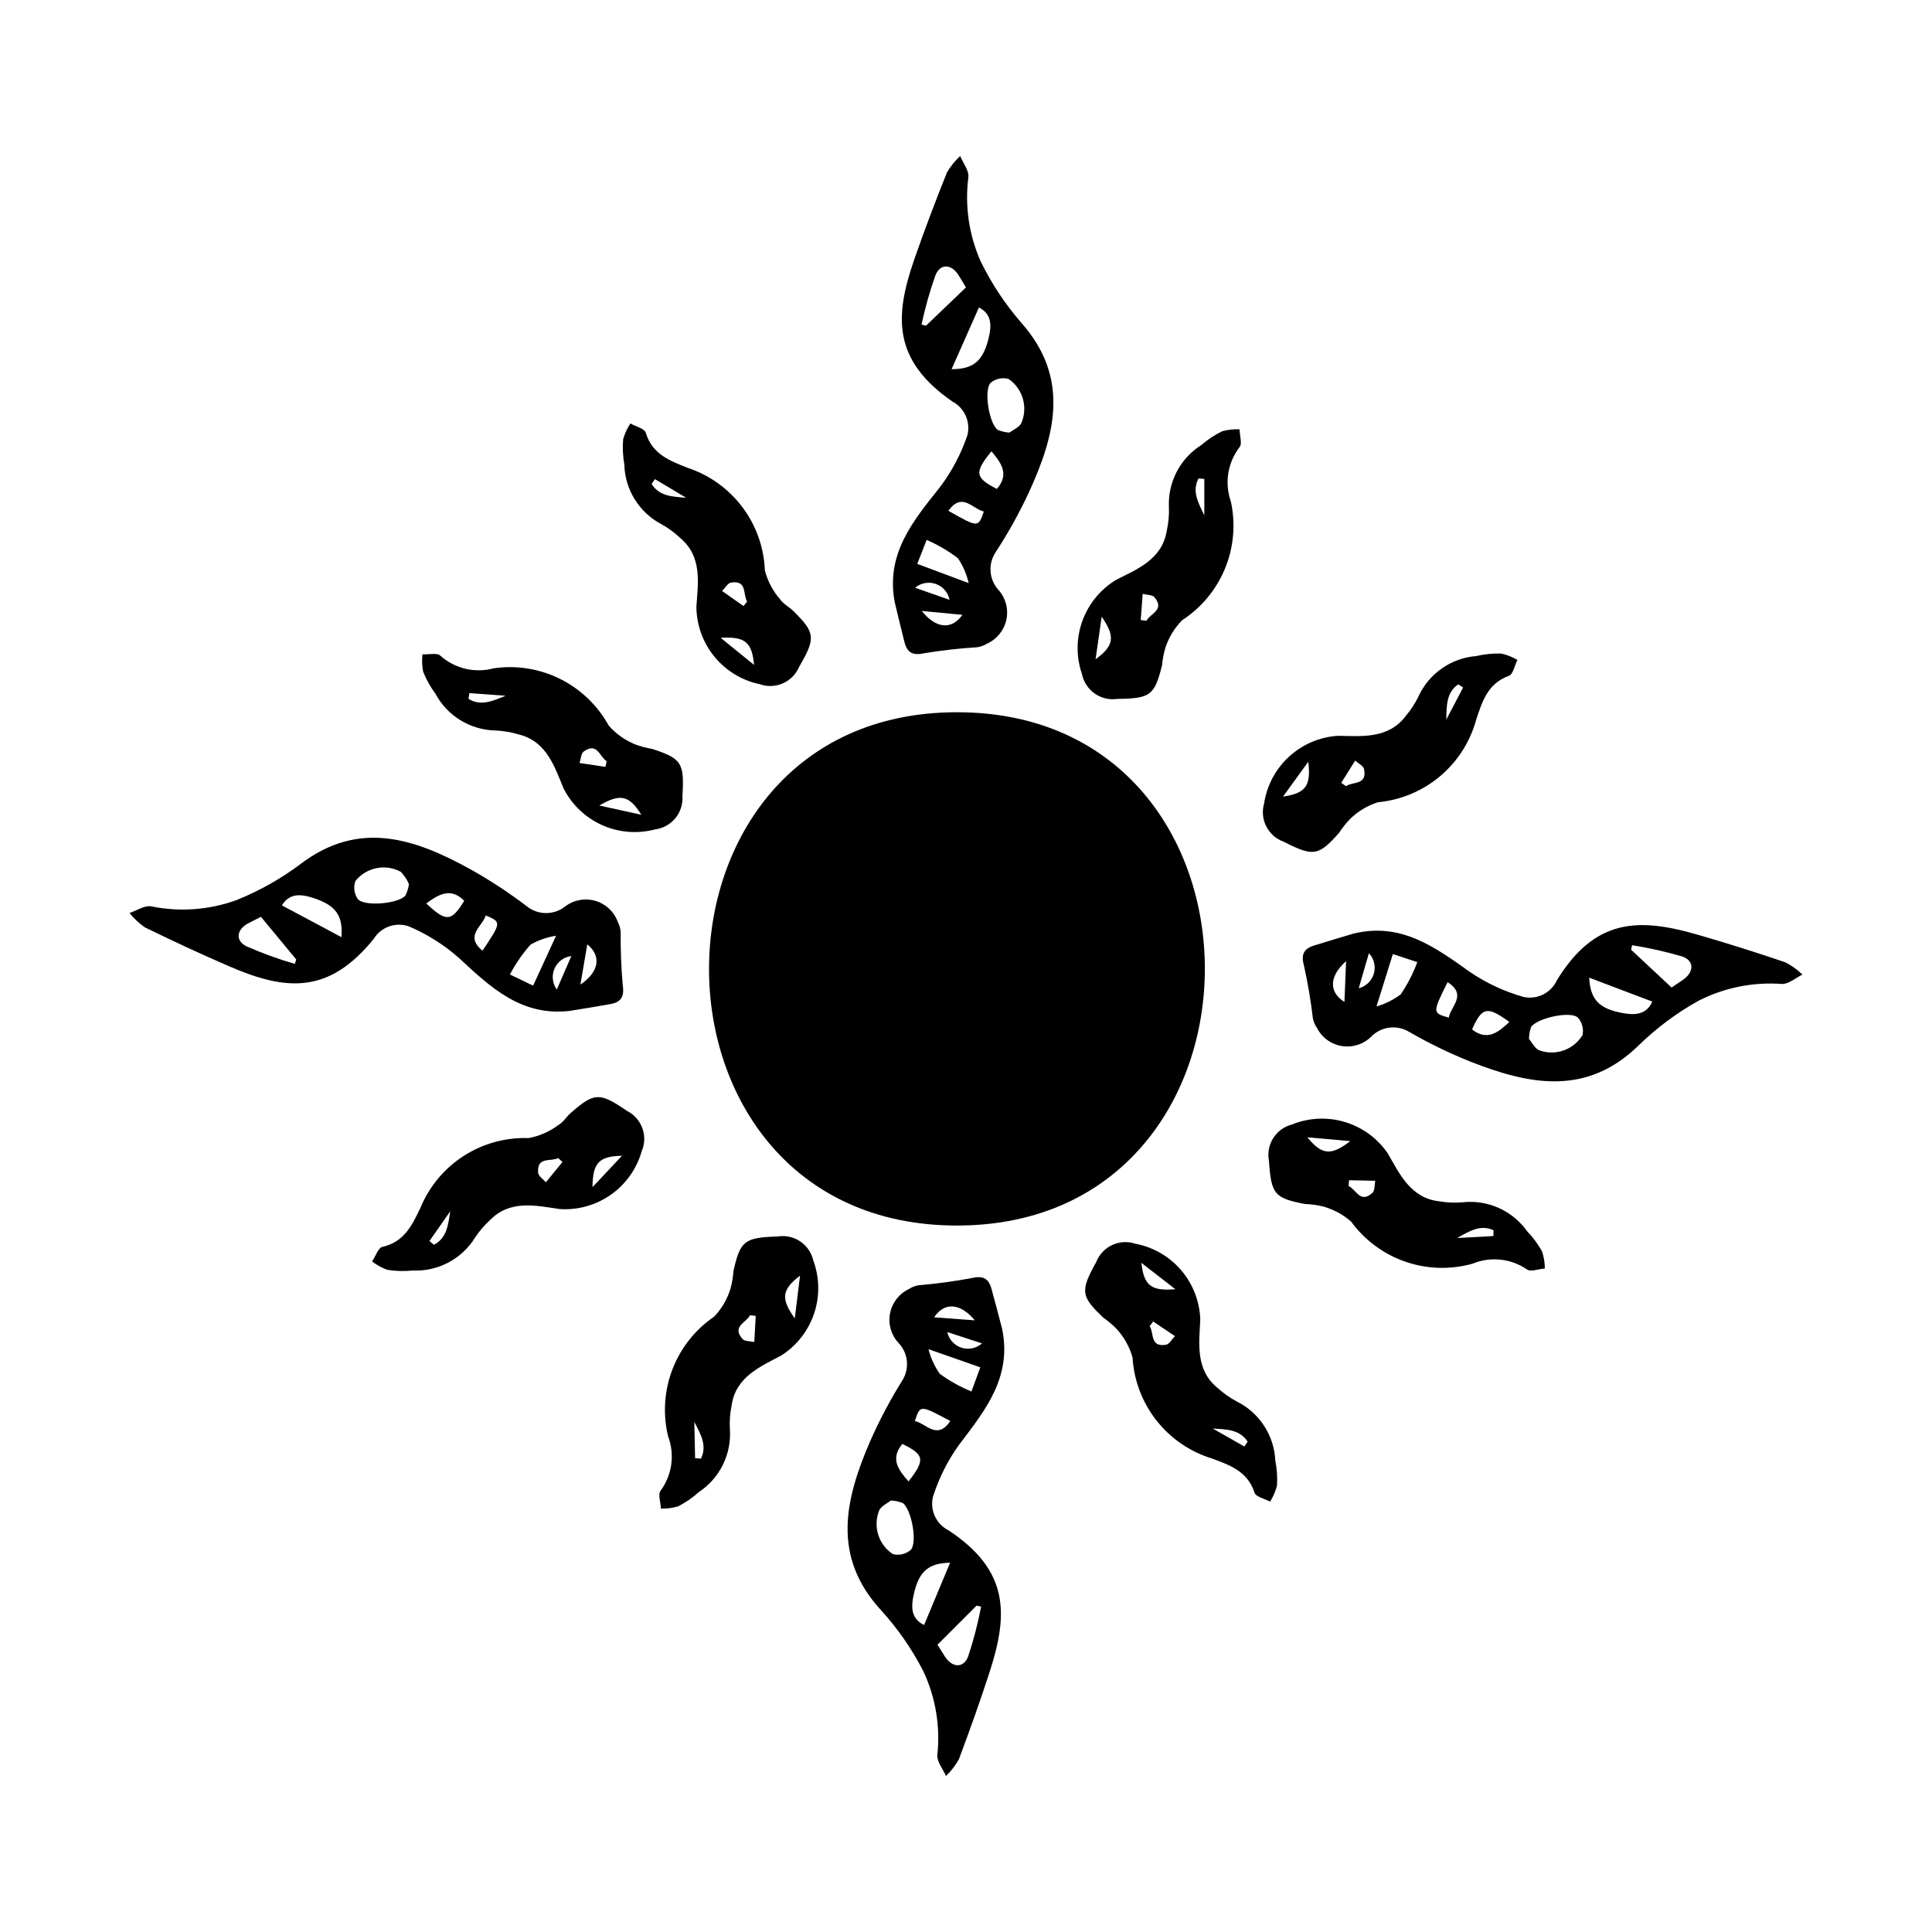
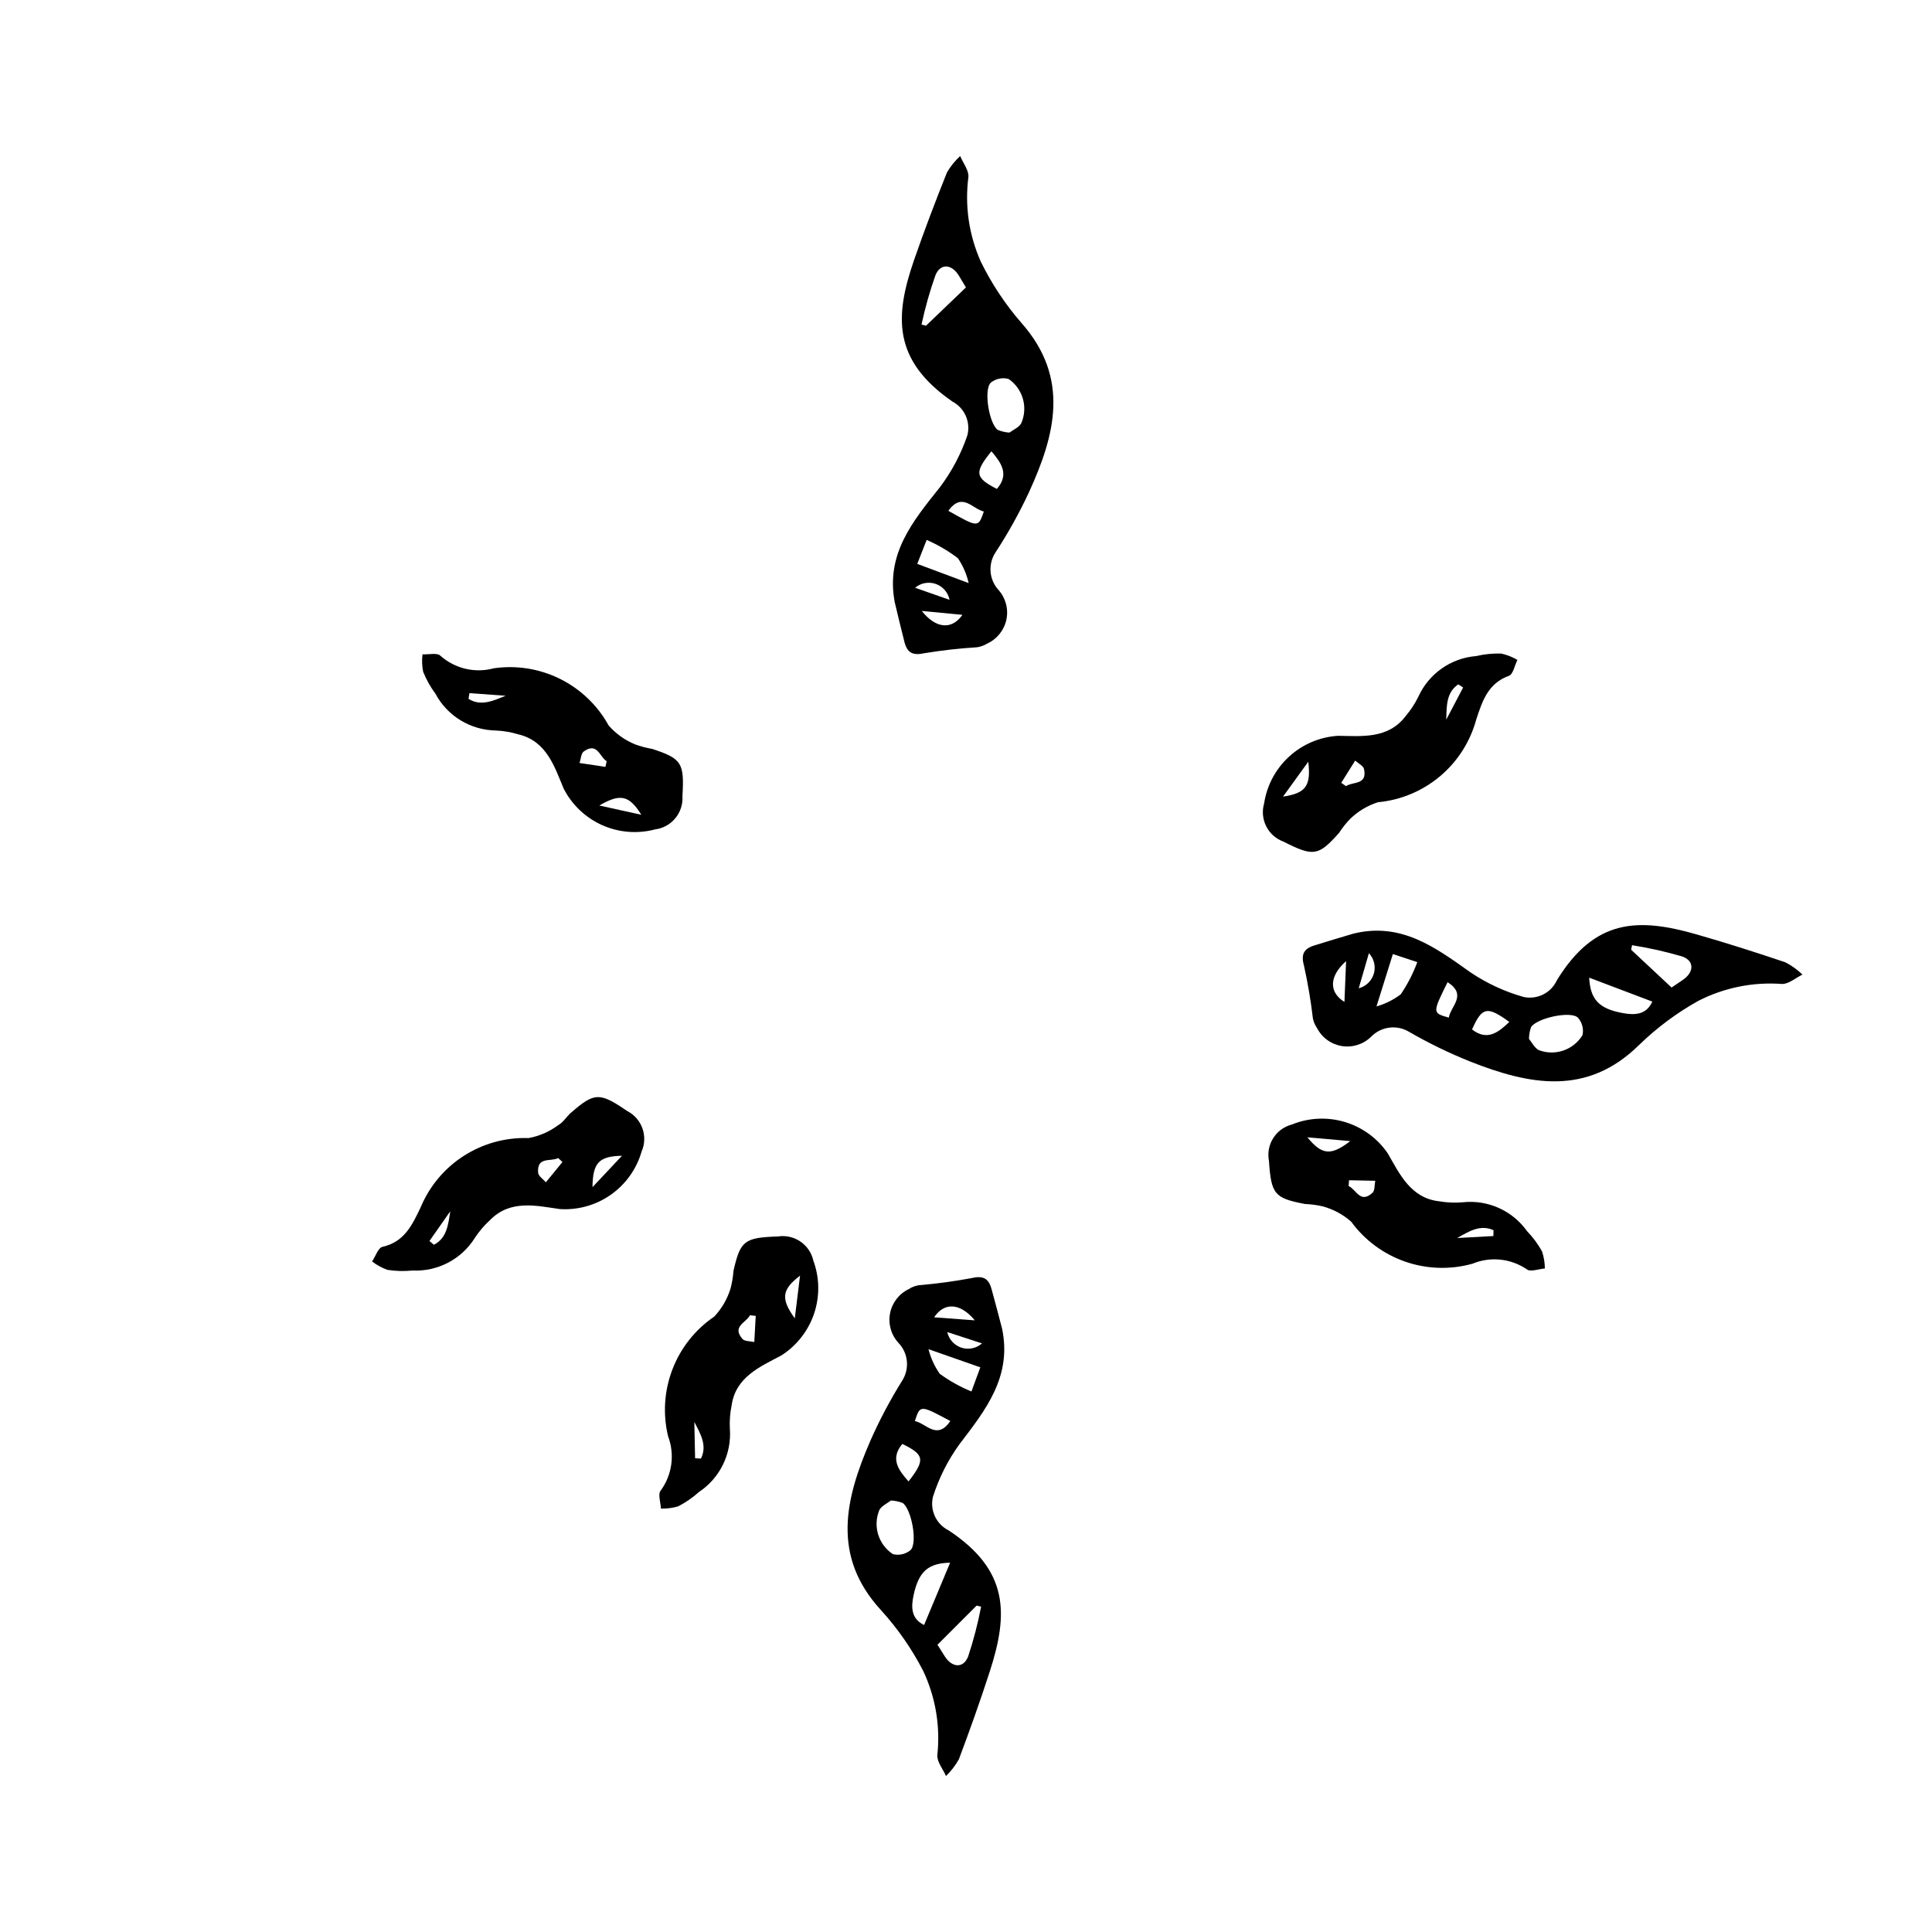
<svg xmlns="http://www.w3.org/2000/svg" fill="#000000" width="800px" height="800px" version="1.1" viewBox="144 144 512 512">
  <g>
-     <path d="m393.07 273.14c-7.156 8.98-14.387 17.648-11.953 30.469 0.855 3.519 1.668 7.055 2.578 10.562 0.727 2.801 2.168 3.625 5.316 2.934h-0.004c4.617-0.762 9.27-1.285 13.938-1.574 0.93-0.133 1.824-0.461 2.621-0.953 2.621-1.176 4.527-3.531 5.133-6.34 0.602-2.809-0.168-5.738-2.082-7.887-2.539-2.781-2.84-6.941-0.727-10.062 3.289-5.039 6.215-10.305 8.762-15.758 6.992-15.246 10.973-30.352-1.984-44.98-4.289-4.934-7.91-10.406-10.777-16.281-3.117-7.012-4.242-14.746-3.254-22.355 0.148-1.781-1.41-3.707-2.184-5.566h0.004c-1.375 1.27-2.555 2.734-3.5 4.344-3.055 7.637-5.984 15.332-8.68 23.102-5.266 15.18-5.676 26.676 10.113 37.613h-0.004c3.254 1.711 4.898 5.438 3.969 8.988-1.684 4.941-4.141 9.582-7.285 13.746zm-6.562 26.621c1.516-1.285 3.602-1.668 5.481-1.012 1.875 0.656 3.266 2.258 3.652 4.211-2.824-0.988-5.648-1.977-9.133-3.199zm1.773 6.148c3.539 0.336 6.906 0.66 10.77 1.027-2.879 4.121-7.117 3.59-10.77-1.027zm-1.199-12.477c0.832-2.121 1.656-4.227 2.488-6.348h0.004c2.941 1.277 5.723 2.902 8.277 4.844 1.352 2.004 2.32 4.242 2.859 6.598-4.828-1.805-8.965-3.352-13.629-5.094zm21.098-19.859c-5.828-2.996-6.019-4.34-1.441-9.973 2.566 3.012 4.824 6.094 1.441 9.973zm3.117-29.141c3.809 2.621 5.203 7.59 3.312 11.812-0.68 1.078-2.121 1.672-3.094 2.398h-0.004c-1.074-0.062-2.129-0.312-3.121-0.73-2.281-1.688-3.762-10.676-1.809-12.512 1.324-1.062 3.078-1.422 4.715-0.969zm-21.898-14.113-1.188-0.301c0.949-4.453 2.191-8.836 3.711-13.125 1.352-3.234 4.383-2.894 6.238 0.238 0.566 0.957 1.145 1.91 1.824 3.039-3.727 3.57-7.156 6.859-10.586 10.145zm6.781 11.52c2.301-5.195 4.703-10.621 7.246-16.363 3.516 1.797 3.324 4.981 2.602 8.008-1.516 6.359-4.188 8.344-9.848 8.352zm8.543 37.723c-1.477 4.281-1.477 4.281-9.398-0.191 3.672-5.098 6.356-0.504 9.395 0.188z" />
-     <path d="m440.03 329.22c8.875-0.105 9.934-0.934 11.918-8.906h0.004c0.141-1.566 0.438-3.121 0.875-4.633 0.902-2.758 2.434-5.269 4.473-7.336 5.098-3.312 9.062-8.105 11.363-13.73 2.301-5.629 2.832-11.824 1.516-17.758-1.699-4.852-0.84-10.238 2.285-14.316 0.797-0.871 0.059-3.141 0.031-4.766-1.547-0.074-3.098 0.094-4.594 0.504-2.008 0.984-3.883 2.223-5.578 3.688-2.766 1.754-5.016 4.215-6.519 7.125-1.5 2.914-2.199 6.172-2.023 9.441 0.066 2.066-0.129 4.133-0.586 6.148-1.238 7.625-7.914 10.18-13.453 13h0.004c-4.125 2.504-7.269 6.344-8.91 10.883-1.641 4.539-1.68 9.504-0.105 14.066 0.867 4.312 4.945 7.203 9.301 6.59zm21.59-58.422 1.535 0.129v9.621c-1.555-3.176-3.356-6.336-1.535-9.75zm-14.797 30.586c1.066 0.281 2.559 0.211 3.129 0.898 2.809 3.402-1.117 4.25-2.121 6.227l-1.531-0.199zm-10.863 6.043c3.684 5.348 3.258 7.715-1.625 11.289 0.559-3.863 1.012-7.012 1.629-11.289z" />
-     <path d="m319.3 282.93c1.809 1.004 3.484 2.231 4.981 3.652 5.91 4.969 4.688 12.012 4.269 18.211v0.004c0.035 4.824 1.723 9.492 4.777 13.227 3.059 3.734 7.301 6.312 12.027 7.301 4.144 1.465 8.719-0.559 10.426-4.609 4.457-7.676 4.289-9.008-1.539-14.801-1.117-1.109-2.691-1.863-3.531-3.125v-0.004c-1.906-2.188-3.277-4.789-4.008-7.602-0.23-6.074-2.312-11.934-5.965-16.793-3.656-4.859-8.703-8.488-14.473-10.402-4.758-1.871-9.414-3.606-11.125-9.301-0.34-1.129-2.668-1.66-4.078-2.469l0.004 0.004c-0.859 1.289-1.508 2.711-1.922 4.203-0.184 2.231-0.082 4.477 0.309 6.68 0.086 3.277 1.047 6.469 2.777 9.25 1.73 2.781 4.172 5.051 7.07 6.574zm18.434 15.457c4.363-0.668 3.078 3.137 4.262 5.016l-0.957 1.211c-1.895-1.332-3.789-2.664-5.68-4 0.785-0.773 1.488-2.09 2.375-2.227zm6.109 21.828c-3.031-2.457-5.5-4.457-8.859-7.18 6.477-0.418 8.293 1.16 8.855 7.18zm-26.266-49.234c2.754 1.645 5.508 3.285 8.262 4.93-3.523-0.289-7.16-0.363-9.16-3.676z" />
+     <path d="m393.07 273.14c-7.156 8.98-14.387 17.648-11.953 30.469 0.855 3.519 1.668 7.055 2.578 10.562 0.727 2.801 2.168 3.625 5.316 2.934h-0.004c4.617-0.762 9.27-1.285 13.938-1.574 0.93-0.133 1.824-0.461 2.621-0.953 2.621-1.176 4.527-3.531 5.133-6.34 0.602-2.809-0.168-5.738-2.082-7.887-2.539-2.781-2.84-6.941-0.727-10.062 3.289-5.039 6.215-10.305 8.762-15.758 6.992-15.246 10.973-30.352-1.984-44.98-4.289-4.934-7.91-10.406-10.777-16.281-3.117-7.012-4.242-14.746-3.254-22.355 0.148-1.781-1.41-3.707-2.184-5.566h0.004c-1.375 1.27-2.555 2.734-3.5 4.344-3.055 7.637-5.984 15.332-8.68 23.102-5.266 15.18-5.676 26.676 10.113 37.613h-0.004c3.254 1.711 4.898 5.438 3.969 8.988-1.684 4.941-4.141 9.582-7.285 13.746zm-6.562 26.621c1.516-1.285 3.602-1.668 5.481-1.012 1.875 0.656 3.266 2.258 3.652 4.211-2.824-0.988-5.648-1.977-9.133-3.199zm1.773 6.148c3.539 0.336 6.906 0.66 10.77 1.027-2.879 4.121-7.117 3.59-10.77-1.027zm-1.199-12.477c0.832-2.121 1.656-4.227 2.488-6.348h0.004c2.941 1.277 5.723 2.902 8.277 4.844 1.352 2.004 2.32 4.242 2.859 6.598-4.828-1.805-8.965-3.352-13.629-5.094zm21.098-19.859c-5.828-2.996-6.019-4.34-1.441-9.973 2.566 3.012 4.824 6.094 1.441 9.973zm3.117-29.141c3.809 2.621 5.203 7.59 3.312 11.812-0.68 1.078-2.121 1.672-3.094 2.398h-0.004c-1.074-0.062-2.129-0.312-3.121-0.73-2.281-1.688-3.762-10.676-1.809-12.512 1.324-1.062 3.078-1.422 4.715-0.969zm-21.898-14.113-1.188-0.301c0.949-4.453 2.191-8.836 3.711-13.125 1.352-3.234 4.383-2.894 6.238 0.238 0.566 0.957 1.145 1.91 1.824 3.039-3.727 3.57-7.156 6.859-10.586 10.145zm6.781 11.52zm8.543 37.723c-1.477 4.281-1.477 4.281-9.398-0.191 3.672-5.098 6.356-0.504 9.395 0.188z" />
    <path d="m398.24 526.77c6.965-9.129 14.012-17.949 11.309-30.715-0.93-3.504-1.816-7.016-2.797-10.504-0.785-2.785-2.242-3.578-5.375-2.82h-0.004c-4.602 0.855-9.238 1.477-13.902 1.867-0.926 0.152-1.812 0.496-2.598 1.008-2.598 1.23-4.457 3.625-5 6.445-0.543 2.824 0.293 5.734 2.246 7.84 2.598 2.731 2.988 6.883 0.941 10.047-3.184 5.106-6 10.434-8.43 15.938-6.668 15.391-10.332 30.574 2.93 44.93 4.394 4.844 8.133 10.238 11.121 16.051 3.262 6.945 4.551 14.652 3.723 22.281-0.109 1.785 1.488 3.676 2.297 5.519 1.348-1.297 2.496-2.785 3.41-4.418 2.894-7.699 5.66-15.453 8.191-23.277 4.945-15.289 5.113-26.789-10.902-37.395-3.289-1.637-5.012-5.328-4.156-8.902 1.578-4.973 3.938-9.664 6.996-13.895zm6-26.754c-1.492 1.316-3.57 1.746-5.457 1.129-1.891-0.617-3.316-2.191-3.742-4.133zm-1.902-6.113c-3.543-0.262-6.918-0.512-10.789-0.801 2.785-4.176 7.039-3.734 10.785 0.805zm1.461 12.449c-0.785 2.137-1.566 4.258-2.356 6.398l-0.004 0.004c-2.969-1.215-5.781-2.781-8.379-4.668-1.391-1.977-2.406-4.191-2.996-6.539 4.863 1.703 9.031 3.164 13.73 4.809zm-20.676 20.301c5.891 2.871 6.109 4.215 1.652 9.941-2.629-2.953-4.953-5.988-1.652-9.941zm-2.504 29.203c-3.863-2.543-5.359-7.481-3.559-11.742 0.656-1.09 2.086-1.715 3.043-2.465v0.004c1.078 0.039 2.137 0.266 3.137 0.664 2.316 1.641 3.988 10.594 2.07 12.473-1.301 1.086-3.047 1.484-4.691 1.066zm22.191 13.652 1.195 0.273c-0.859 4.469-2.004 8.879-3.434 13.199-1.285 3.262-4.32 2.984-6.242-0.105-0.59-0.945-1.188-1.883-1.887-3 3.648-3.648 7.008-7.008 10.367-10.371zm-7.019-11.375c-2.191 5.242-4.477 10.715-6.898 16.512-3.555-1.719-3.43-4.906-2.773-7.953 1.379-6.391 4.012-8.434 9.672-8.559zm-9.336-37.535c1.383-4.312 1.383-4.312 9.398-0.004-3.562 5.168-6.348 0.633-9.398 0.004z" />
    <path d="m350.1 471.68c-8.871 0.293-9.91 1.141-11.73 9.156h0.004c-0.113 1.57-0.375 3.129-0.781 4.652-0.844 2.773-2.324 5.316-4.316 7.426-5.027 3.422-8.891 8.293-11.07 13.969-2.184 5.676-2.582 11.879-1.145 17.785 1.805 4.816 1.059 10.215-1.98 14.363-0.777 0.887 0.004 3.141 0.07 4.766 1.547 0.039 3.094-0.164 4.578-0.605 1.988-1.023 3.84-2.305 5.504-3.801 2.727-1.812 4.926-4.32 6.363-7.262 1.441-2.941 2.07-6.215 1.828-9.484-0.113-2.062 0.039-4.133 0.453-6.156 1.078-7.648 7.695-10.344 13.176-13.277 4.07-2.594 7.133-6.5 8.68-11.07 1.543-4.574 1.477-9.535-0.191-14.066-0.961-4.293-5.098-7.098-9.441-6.394zm-20.352 58.867-1.539-0.098-0.203-9.617c1.625 3.141 3.488 6.262 1.742 9.715zm14.148-30.891c-1.074-0.258-2.562-0.156-3.148-0.832-2.879-3.344 1.027-4.273 1.992-6.269l1.535 0.168c-0.129 2.309-0.254 4.621-0.379 6.934zm10.734-6.273c-3.797-5.269-3.422-7.644 1.387-11.32-0.48 3.875-0.863 7.031-1.391 11.32z" />
-     <path d="m471.79 515.42c-1.828-0.961-3.527-2.152-5.055-3.547-6.016-4.844-4.938-11.91-4.652-18.117-0.137-4.824-1.922-9.453-5.055-13.125-3.137-3.668-7.434-6.152-12.176-7.043-4.18-1.375-8.707 0.738-10.328 4.828-4.297 7.766-4.098 9.098 1.852 14.766 1.289 0.898 2.496 1.922 3.594 3.051 1.949 2.148 3.375 4.723 4.164 7.516 0.363 6.066 2.566 11.883 6.32 16.664 3.758 4.781 8.879 8.305 14.691 10.094 4.797 1.77 9.488 3.406 11.316 9.062 0.363 1.121 2.699 1.605 4.129 2.383h-0.004c0.832-1.309 1.449-2.742 1.832-4.242 0.137-2.234-0.012-4.477-0.449-6.672-0.156-3.273-1.184-6.445-2.973-9.188-1.789-2.746-4.277-4.965-7.207-6.43zm-18.754-15.062c-4.348 0.762-3.144-3.07-4.363-4.922l0.93-1.23c1.922 1.293 3.844 2.586 5.762 3.879-0.77 0.789-1.445 2.121-2.328 2.273zm-6.566-21.695c3.082 2.391 5.594 4.34 9.012 6.988-6.473 0.562-8.32-0.98-9.012-6.988zm27.297 48.672c-2.789-1.586-5.574-3.168-8.363-4.754 3.527 0.215 7.164 0.211 9.234 3.484z" />
-     <path d="m252.31 389.48c4.805 2.039 9.254 4.828 13.176 8.27 8.434 7.793 16.551 15.641 29.512 14.148 3.574-0.594 7.156-1.148 10.723-1.797 2.848-0.52 3.773-1.895 3.316-5.086h-0.004c-0.418-4.66-0.598-9.34-0.547-14.016-0.066-0.938-0.324-1.852-0.762-2.684-0.977-2.703-3.188-4.777-5.945-5.582-2.758-0.809-5.734-0.25-8.016 1.496-2.961 2.332-7.133 2.328-10.09-0.008-4.785-3.648-9.824-6.953-15.074-9.891-14.695-8.09-29.465-13.164-45.008-1.312-5.231 3.918-10.957 7.129-17.023 9.559-7.223 2.594-15.016 3.152-22.531 1.609-1.766-0.277-3.801 1.133-5.711 1.77 1.164 1.461 2.535 2.746 4.074 3.809 7.394 3.606 14.852 7.09 22.406 10.348 14.754 6.363 26.188 7.613 38.254-7.332l-0.004-0.004c1.941-3.117 5.777-4.484 9.254-3.297zm47.32 4.777c3.898 3.172 3.059 7.363-1.812 10.664 0.598-3.504 1.164-6.84 1.816-10.664zm-4.219 3.109c-1.191 2.742-2.383 5.484-3.856 8.875-1.168-1.609-1.402-3.715-0.609-5.539 0.793-1.824 2.492-3.094 4.465-3.336zm-10.84-3.012h0.004c2.098-1.199 4.398-2.004 6.789-2.371-2.152 4.684-3.996 8.695-6.078 13.219-2.055-0.984-4.094-1.961-6.148-2.949 1.488-2.84 3.312-5.492 5.438-7.898zm-11.832-7.754c4.164 1.785 4.164 1.785-0.879 9.355-4.809-4.035-0.031-6.379 0.879-9.359zm-5.715-3.891c-3.414 5.594-4.769 5.688-10.055 0.707 3.191-2.336 6.43-4.363 10.055-0.707zm-44.898 16.73c-4.371-1.273-8.652-2.832-12.82-4.66-3.125-1.586-2.566-4.582 0.691-6.203 0.996-0.496 1.988-1.004 3.164-1.598 3.289 3.977 6.32 7.637 9.348 11.301zm12.367-7.082c-5.012-2.676-10.246-5.465-15.789-8.422 2.047-3.375 5.211-2.953 8.176-2.012 6.234 1.977 8.02 4.789 7.613 10.434zm4.316-10.117c-0.961-1.398-1.191-3.172-0.621-4.769 2.894-3.609 7.953-4.633 12.023-2.441 0.906 0.953 1.641 2.059 2.164 3.266-0.141 1.066-0.465 2.102-0.953 3.059-1.852 2.148-10.922 2.973-12.613 0.887z" />
    <path d="m324.85 355.01c0.543-8.859-0.203-9.977-8.012-12.539-1.551-0.262-3.078-0.668-4.555-1.215-2.684-1.102-5.078-2.812-6.988-5-2.934-5.324-7.422-9.629-12.863-12.336-5.445-2.707-11.586-3.688-17.602-2.809-4.965 1.34-10.27 0.09-14.113-3.328-0.809-0.855-3.129-0.289-4.75-0.379-0.188 1.539-0.129 3.098 0.172 4.617 0.832 2.078 1.934 4.039 3.266 5.836 1.547 2.887 3.836 5.312 6.629 7.023 2.797 1.707 5.996 2.644 9.27 2.707 2.066 0.086 4.113 0.43 6.09 1.031 7.512 1.793 9.574 8.637 11.98 14.367 2.195 4.297 5.797 7.715 10.203 9.684s9.355 2.367 14.02 1.133c4.363-0.551 7.543-4.406 7.254-8.793zm-56.688-25.805 0.242-1.523 9.594 0.703c-3.277 1.32-6.562 2.883-9.836 0.816zm29.422 16.992c0.355-1.043 0.395-2.539 1.125-3.055 3.602-2.555 4.156 1.426 6.055 2.574l-0.312 1.512c-2.289-0.344-4.582-0.684-6.871-1.027zm5.234 11.277c5.606-3.285 7.934-2.688 11.137 2.445-3.809-0.84-6.914-1.523-11.137-2.449z" />
    <path d="m310.2 438.42c-7.328-5.008-8.672-4.938-14.871 0.453-1.188 1.031-2.055 2.547-3.379 3.293v-0.004c-2.324 1.742-5.019 2.918-7.875 3.441-6.074-0.211-12.07 1.438-17.184 4.723-5.113 3.289-9.102 8.059-11.434 13.676-2.211 4.606-4.281 9.125-10.086 10.414-1.152 0.254-1.852 2.539-2.762 3.883 1.227 0.949 2.594 1.699 4.051 2.223 2.215 0.348 4.461 0.406 6.688 0.18 3.273 0.152 6.527-0.57 9.426-2.094 2.902-1.523 5.344-3.789 7.078-6.57 1.129-1.73 2.477-3.309 4.008-4.699 5.387-5.531 12.32-3.797 18.477-2.926h-0.004c4.816 0.32 9.598-1.023 13.543-3.797 3.949-2.777 6.828-6.82 8.16-11.461 1.762-4.027 0.082-8.734-3.836-10.734zm-51.211 35.453-1.184-0.988 5.519-7.879c-0.543 3.496-0.883 7.117-4.336 8.867zm29.668-16.555c-0.715-0.844-1.977-1.641-2.047-2.535-0.348-4.398 3.352-2.84 5.312-3.883l1.137 1.043c-1.465 1.793-2.93 3.582-4.398 5.375zm12.363 1.285c0.051-6.496 1.758-8.188 7.809-8.312-2.668 2.844-4.844 5.16-7.805 8.309z" />
    <path d="m617.14 399.02c-7.793-2.633-15.637-5.137-23.543-7.402-15.445-4.43-26.945-4.211-37.004 12.152h0.004c-1.527 3.34-5.16 5.188-8.762 4.453-5.023-1.41-9.789-3.613-14.121-6.523-9.359-6.652-18.41-13.398-31.078-10.27-3.469 1.047-6.953 2.051-10.402 3.148-2.758 0.879-3.504 2.359-2.641 5.469h0.004c1.008 4.57 1.785 9.188 2.332 13.832 0.184 0.922 0.559 1.793 1.094 2.562 1.316 2.559 3.773 4.332 6.609 4.781 2.84 0.449 5.723-0.484 7.762-2.508 2.641-2.688 6.777-3.219 10.008-1.277 5.211 3.008 10.629 5.641 16.215 7.887 15.605 6.148 30.906 9.297 44.805-4.441 4.691-4.551 9.957-8.469 15.668-11.652 6.828-3.492 14.492-5.039 22.141-4.469 1.789 0.051 3.625-1.609 5.438-2.484h0.004c-1.344-1.301-2.867-2.398-4.531-3.258zm-116.85 10.5c-4.269-2.648-3.973-6.91 0.438-10.809-0.141 3.551-0.281 6.934-0.438 10.809zm3.789-3.625c0.832-2.871 1.664-5.746 2.695-9.293 1.363 1.449 1.859 3.508 1.309 5.418-0.555 1.91-2.078 3.387-4.004 3.879zm11.137 1.605v0.004c-1.93 1.457-4.113 2.547-6.434 3.215 1.539-4.918 2.856-9.133 4.344-13.887l6.477 2.141h-0.004c-1.113 3.008-2.586 5.871-4.383 8.531zm12.727 6.18c-4.356-1.238-4.356-1.238-0.32-9.395 5.281 3.394 0.844 6.328 0.316 9.398zm6.164 3.129c2.672-5.984 4.004-6.25 9.879-1.984-2.867 2.727-5.82 5.152-9.879 1.988zm29.27 1.52v0.004c-2.414 3.945-7.297 5.609-11.617 3.949-1.113-0.621-1.785-2.027-2.566-2.961l0.004 0.004c0.004-1.078 0.195-2.144 0.559-3.156 1.562-2.367 10.453-4.34 12.395-2.488v-0.004c1.133 1.266 1.586 2.996 1.227 4.656zm10.648-5.859c-6.438-1.168-8.566-3.727-8.879-9.379 5.312 2.012 10.859 4.113 16.734 6.34-1.605 3.613-4.793 3.598-7.859 3.039zm15.895-8.75c-0.926 0.621-1.844 1.25-2.934 1.988-3.769-3.523-7.242-6.769-10.715-10.016l0.234-1.203c4.496 0.707 8.941 1.707 13.309 2.988 3.301 1.172 3.129 4.219 0.105 6.242z" />
    <path d="m548.66 470.24c-1.902-2.668-4.481-4.781-7.469-6.121-2.988-1.34-6.281-1.859-9.539-1.504-2.059 0.18-4.133 0.098-6.172-0.25-7.68-0.82-10.598-7.344-13.715-12.719-2.723-3.984-6.731-6.914-11.352-8.301-4.625-1.391-9.582-1.156-14.051 0.664-4.258 1.102-6.922 5.332-6.074 9.648 0.59 8.855 1.473 9.867 9.547 11.414h-0.004c1.574 0.059 3.141 0.266 4.676 0.621 2.805 0.754 5.394 2.144 7.57 4.066 3.586 4.91 8.586 8.605 14.332 10.594 5.742 1.992 11.961 2.18 17.812 0.543 4.754-1.965 10.176-1.398 14.422 1.5 0.91 0.746 3.141-0.113 4.762-0.23-0.012-1.551-0.27-3.09-0.758-4.559-1.094-1.953-2.434-3.758-3.988-5.367zm-58.191-24.84c3.887 0.344 7.055 0.625 11.359 1.004-5.141 3.969-7.527 3.676-11.359-1.004zm17.262 14.695c-3.246 2.992-4.305-0.883-6.336-1.781l0.117-1.539c2.316 0.047 4.629 0.094 6.945 0.145-0.223 1.078-0.07 2.566-0.727 3.172zm32.027 11.469-9.605 0.527c3.086-1.73 6.141-3.699 9.652-2.066z" />
    <path d="m484.18 367.06c7.906 4.031 9.23 3.789 14.691-2.348 0.859-1.324 1.84-2.559 2.93-3.695 2.082-2.023 4.606-3.535 7.371-4.418 6.055-0.562 11.789-2.965 16.441-6.875 4.656-3.914 8.004-9.156 9.598-15.02 1.605-4.852 3.082-9.594 8.676-11.613 1.109-0.398 1.512-2.754 2.242-4.207-1.336-0.785-2.789-1.355-4.301-1.688-2.238-0.062-4.477 0.164-6.656 0.672-3.266 0.266-6.398 1.398-9.082 3.277-2.684 1.883-4.816 4.441-6.18 7.422-0.902 1.859-2.035 3.598-3.375 5.172-4.637 6.176-11.738 5.336-17.949 5.258h-0.004c-4.816 0.301-9.383 2.238-12.945 5.496-3.562 3.258-5.902 7.633-6.629 12.406-1.238 4.223 1.031 8.676 5.172 10.16zm46.266-41.699 1.301 0.828c-1.488 2.84-2.981 5.68-4.469 8.516 0.094-3.531-0.031-7.164 3.168-9.344zm-27.316 20.203c0.816 0.742 2.168 1.375 2.352 2.25 0.906 4.32-2.961 3.242-4.773 4.527l-1.262-0.887c1.23-1.961 2.461-3.926 3.688-5.887zm-12.426 0.305c0.777 6.449-0.699 8.348-6.684 9.238 2.289-3.156 4.152-5.734 6.688-9.238z" />
-     <path d="m397.6 332.75c-87.527 0-87.672 136.03 0 136.03 87.527 0 87.672-136.03 0-136.03z" />
  </g>
</svg>